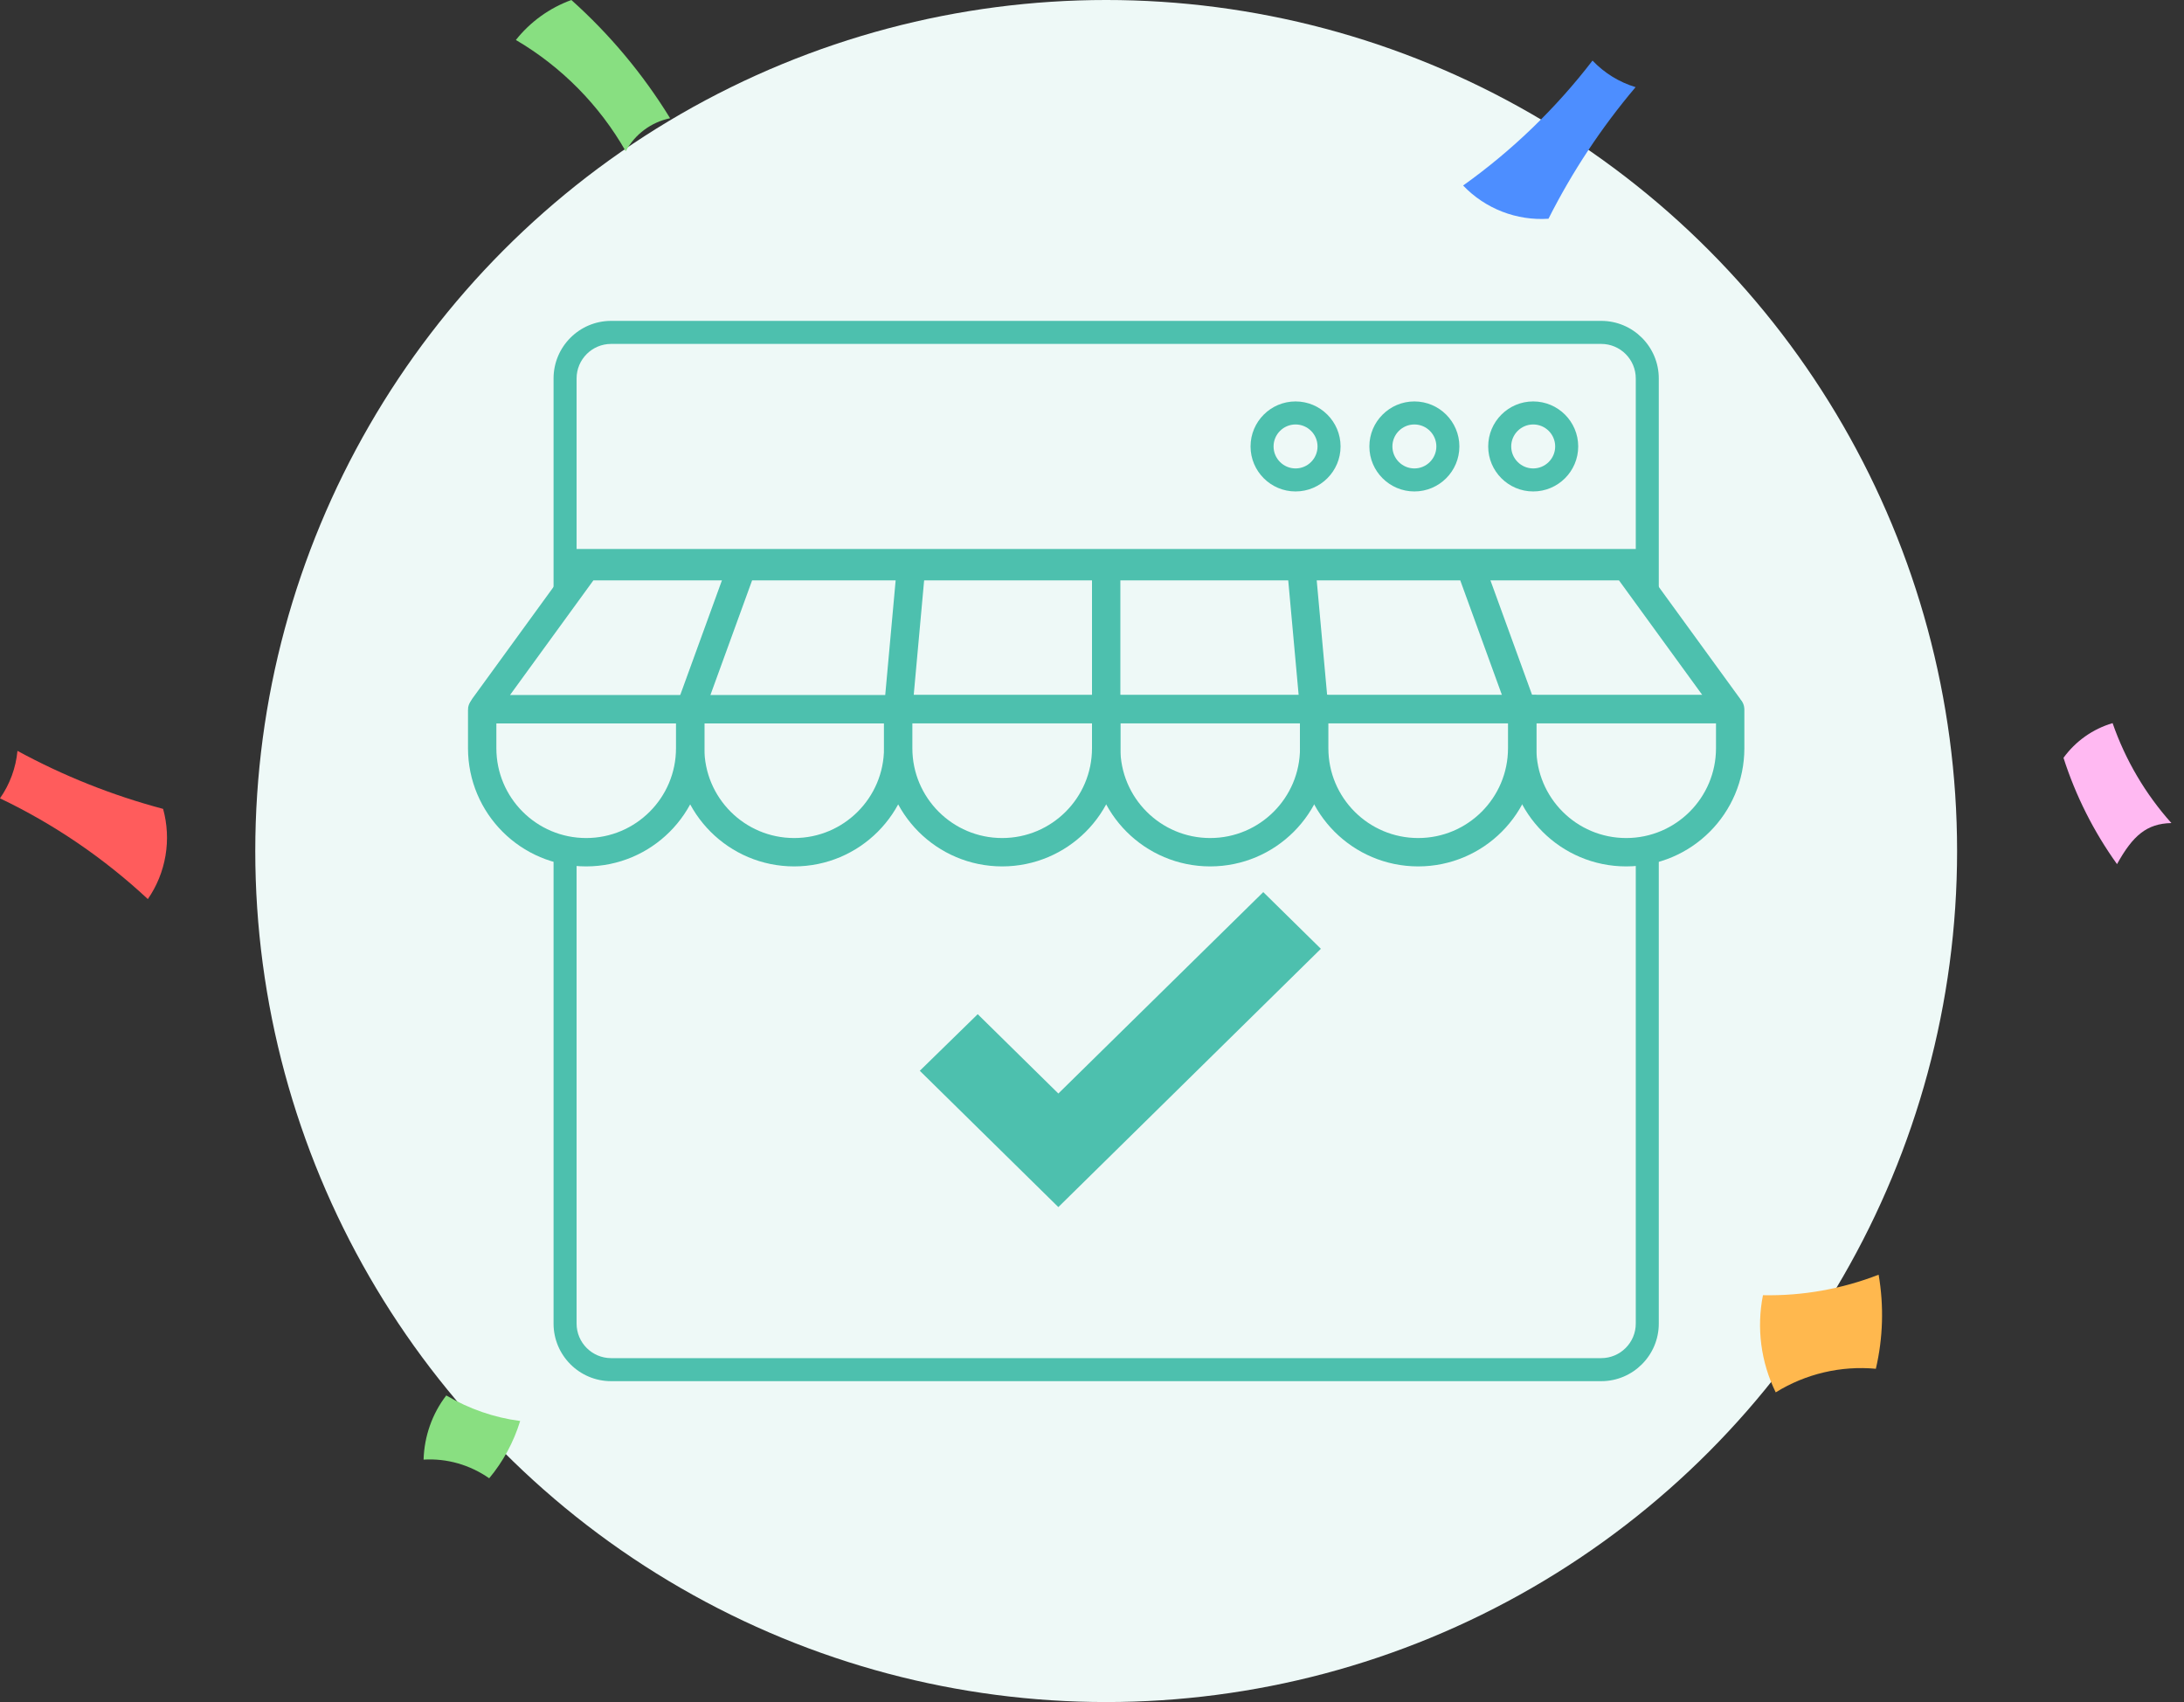
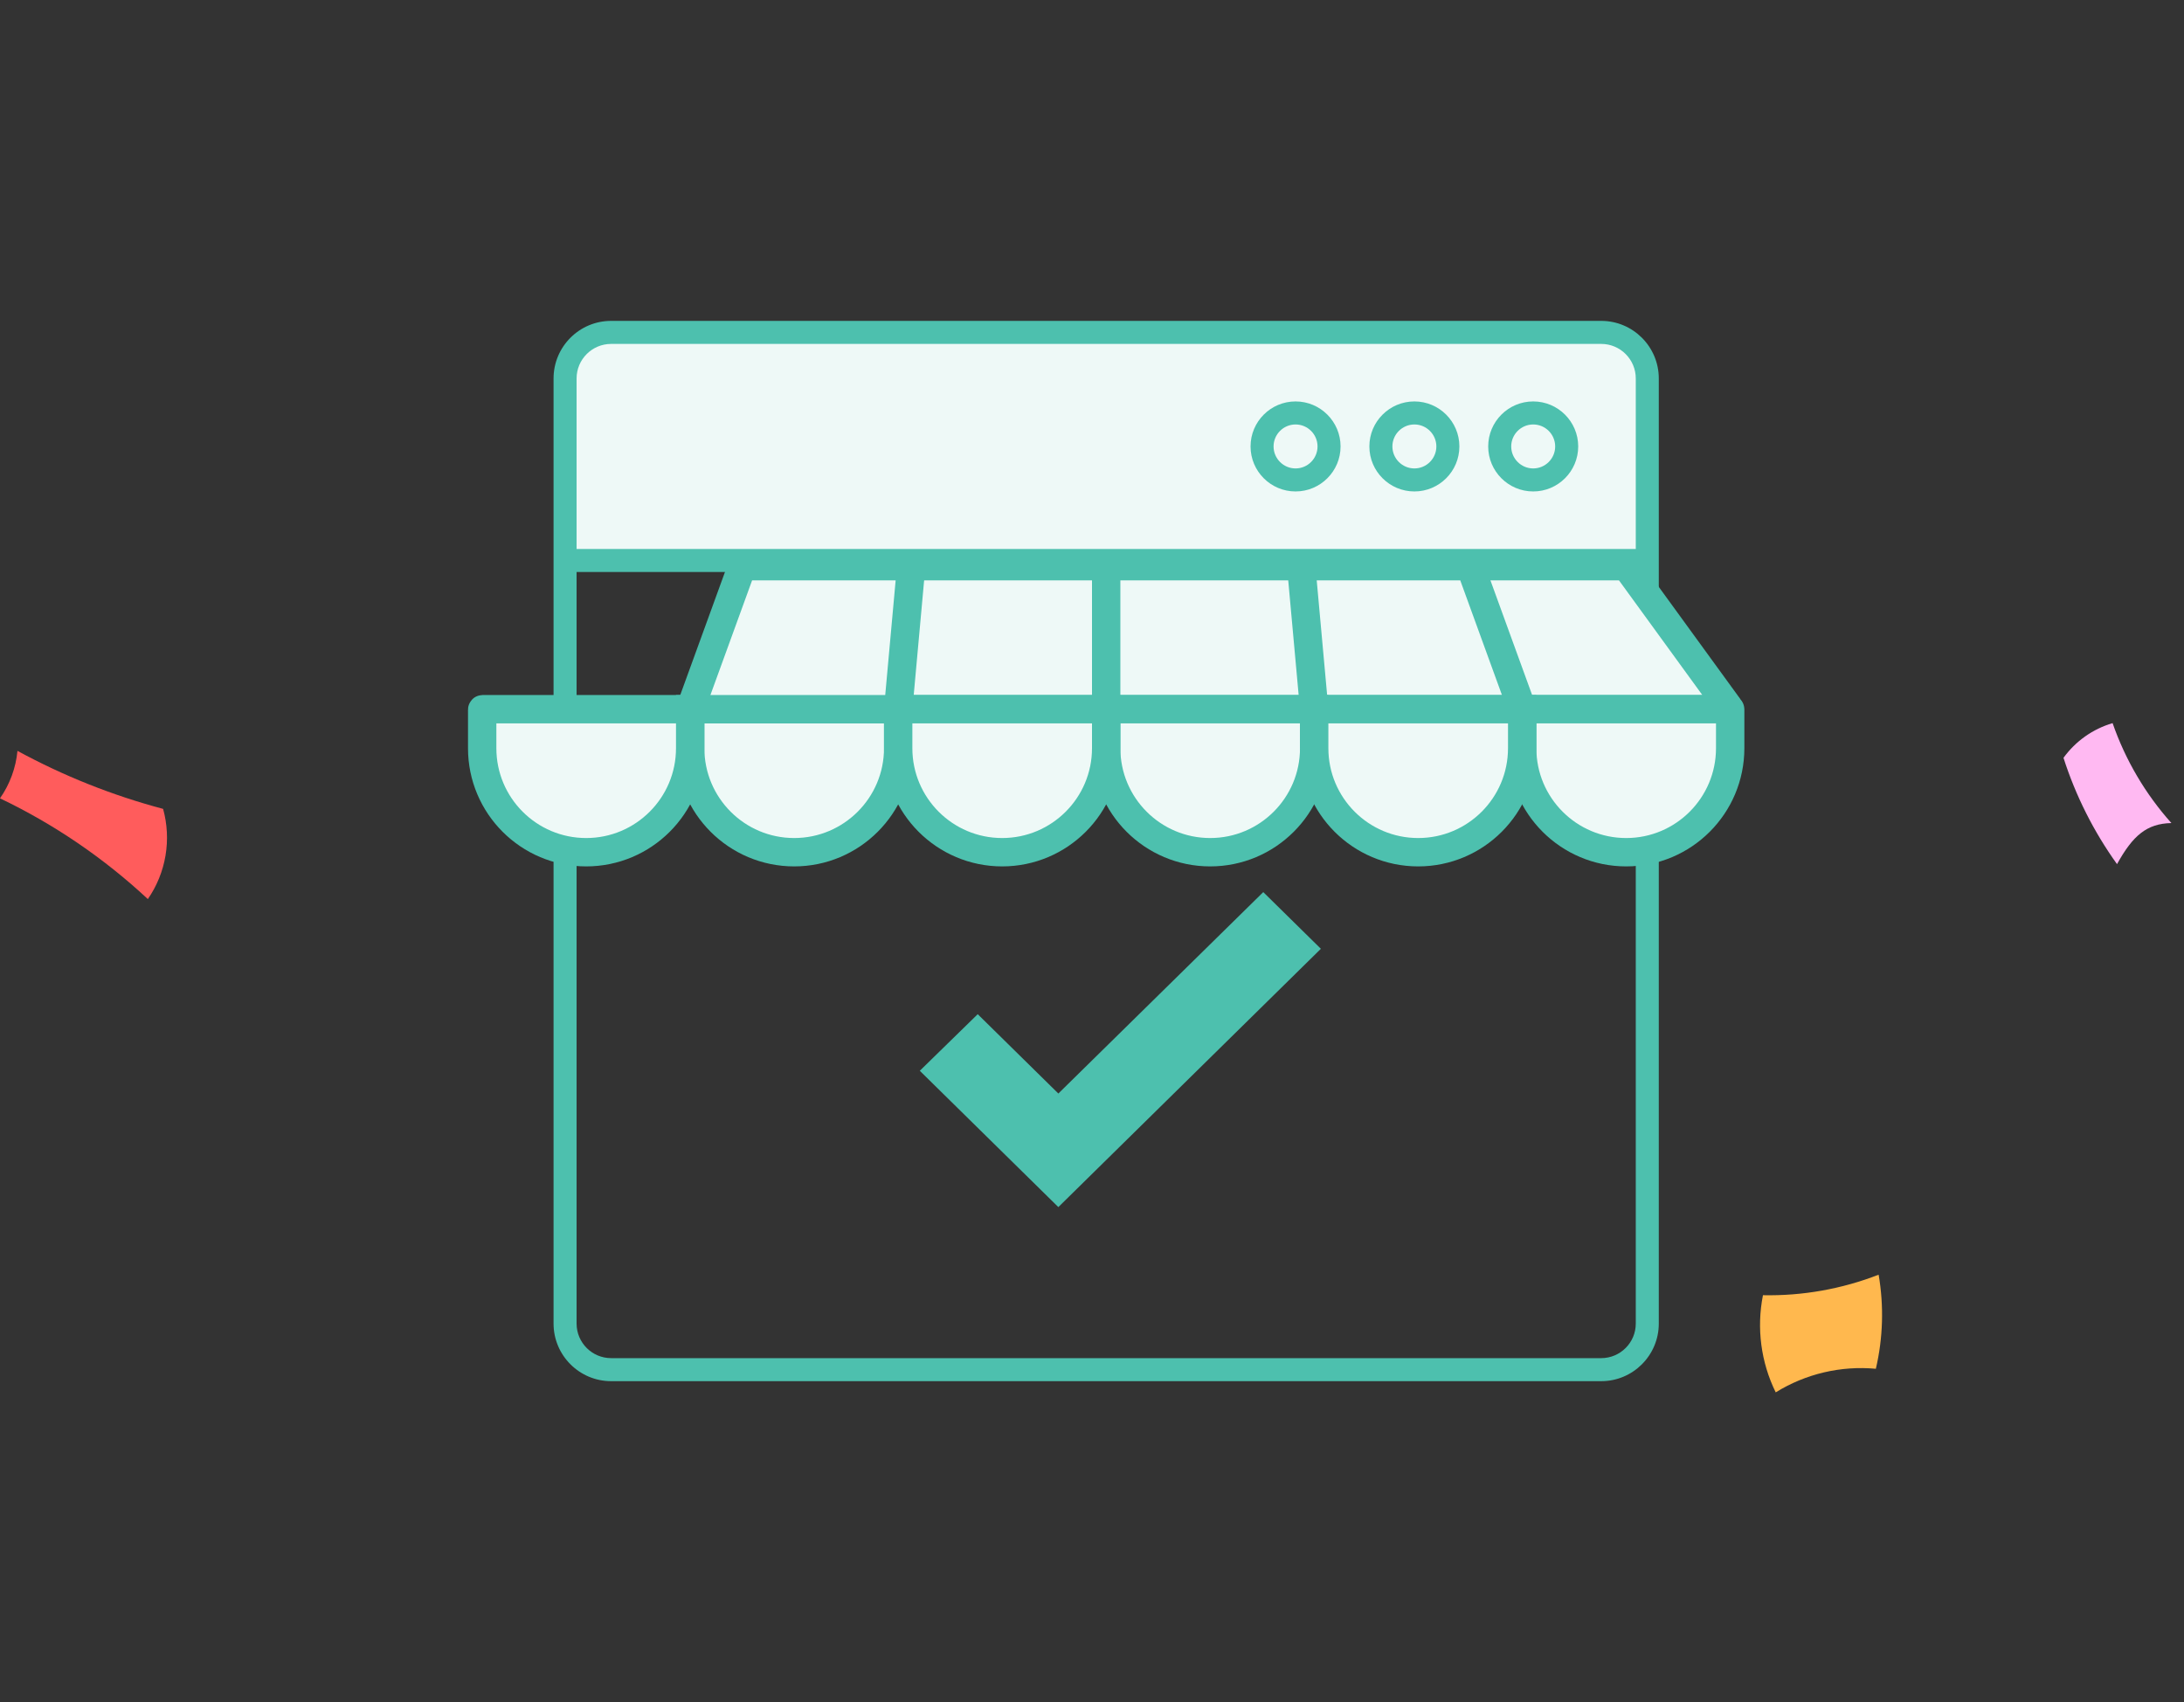
<svg xmlns="http://www.w3.org/2000/svg" width="154" height="120" viewBox="0 0 154 120" fill="none">
  <rect x="0" y="0" width="154" height="120" fill="#333333" stroke="none" />
-   <circle cx="78" cy="60" r="60" fill="#EEF9F7" />
  <path d="M112.907 23.435H43.092C41.298 23.435 39.845 24.889 39.845 26.682V39.516H116.154V26.682C116.154 24.889 114.7 23.435 112.907 23.435Z" fill="#EEF9F7" />
  <path d="M112.907 22.623H43.092C40.854 22.623 39.033 24.444 39.033 26.682C39.033 34.953 39.033 84.276 39.033 93.318C39.033 95.556 40.854 97.377 43.092 97.377H112.907C115.145 97.377 116.966 95.556 116.966 93.318C116.966 84.361 116.966 34.929 116.966 26.682C116.966 24.444 115.145 22.623 112.907 22.623ZM43.092 24.247H112.907C114.25 24.247 115.343 25.339 115.343 26.682V38.704H40.657V26.682C40.657 25.339 41.749 24.247 43.092 24.247ZM115.343 93.318C115.343 94.661 114.25 95.753 112.907 95.753H43.092C41.749 95.753 40.657 94.661 40.657 93.318V40.328H115.343V93.318Z" fill="#4DC0AE" />
  <path d="M108.11 34.649C109.86 34.649 111.284 33.226 111.284 31.476C111.284 29.726 109.86 28.302 108.11 28.302C106.36 28.302 104.937 29.726 104.937 31.476C104.937 33.226 106.36 34.649 108.11 34.649ZM108.11 29.926C108.965 29.926 109.66 30.621 109.66 31.476C109.66 32.33 108.965 33.026 108.11 33.026C107.255 33.026 106.56 32.33 106.56 31.476C106.56 30.621 107.256 29.926 108.11 29.926ZM99.732 34.649C101.482 34.649 102.905 33.226 102.905 31.476C102.905 29.726 101.482 28.302 99.732 28.302C97.981 28.302 96.558 29.726 96.558 31.476C96.558 33.226 97.982 34.649 99.732 34.649ZM99.732 29.926C100.586 29.926 101.282 30.621 101.282 31.476C101.282 32.33 100.586 33.026 99.732 33.026C98.877 33.026 98.182 32.33 98.182 31.476C98.182 30.621 98.877 29.926 99.732 29.926ZM91.353 34.649C93.103 34.649 94.527 33.226 94.527 31.476C94.527 29.726 93.103 28.302 91.353 28.302C89.603 28.302 88.18 29.726 88.18 31.476C88.18 33.226 89.603 34.649 91.353 34.649ZM91.353 29.926C92.208 29.926 92.903 30.621 92.903 31.476C92.903 32.33 92.208 33.026 91.353 33.026C90.499 33.026 89.803 32.33 89.803 31.476C89.803 30.621 90.499 29.926 91.353 29.926Z" fill="#4DC0AE" />
  <path d="M74.627 79.201L68.938 73.604L67 75.497L74.627 83L91 66.893L89.076 65L74.627 79.201Z" fill="#4DC0AE" stroke="#4DC0AE" stroke-width="3" />
-   <path d="M103.168 13.08C103.939 13.887 104.878 14.515 105.918 14.92C106.958 15.325 108.074 15.496 109.188 15.422C110.865 12.099 112.926 8.985 115.33 6.144C114.172 5.793 113.126 5.148 112.293 4.271C109.704 7.643 106.629 10.612 103.168 13.08Z" fill="url(#paint0_linear_1203_6137)" />
-   <path d="M44.121 10.664C44.443 10.072 44.889 9.557 45.429 9.155C45.97 8.752 46.592 8.473 47.251 8.336C45.346 5.234 43 2.426 40.288 0C38.749 0.56 37.395 1.535 36.376 2.818C39.599 4.711 42.27 7.416 44.121 10.664Z" fill="#88DF81" />
  <path d="M153.111 58.028C151.277 55.977 149.868 53.583 148.965 50.983C147.572 51.394 146.355 52.254 145.503 53.429C146.362 56.109 147.636 58.638 149.277 60.924C150.392 58.908 151.371 58.067 153.111 58.028Z" fill="url(#paint1_linear_1203_6137)" />
  <path d="M124.311 91.317C123.851 93.637 124.167 96.044 125.211 98.166C127.322 96.859 129.8 96.275 132.272 96.503C132.78 94.327 132.846 92.072 132.468 89.87C129.87 90.881 127.099 91.372 124.311 91.317Z" fill="#FFB84E" />
-   <path d="M31.468 98.384C30.479 99.664 29.917 101.254 29.868 102.908C31.503 102.808 33.126 103.269 34.495 104.223C35.476 103.05 36.219 101.676 36.678 100.185C34.848 99.947 33.079 99.335 31.468 98.384Z" fill="#89DF81" />
  <path d="M10.425 63.388C11.059 62.471 11.484 61.427 11.669 60.328C11.855 59.229 11.798 58.103 11.501 57.029C7.928 56.079 4.48 54.706 1.232 52.939C1.117 54.142 0.692 55.295 0 56.285C3.815 58.109 7.331 60.505 10.425 63.388Z" fill="url(#paint2_linear_1203_6137)" />
  <path d="M48.667 50H63.334V52.75C63.334 56.8 60.05 60.084 56 60.084C51.95 60.084 48.667 56.8 48.667 52.75V50Z" fill="#EEF9F7" stroke="#4DC0AE" stroke-width="2" />
  <path d="M34 50.034C34 50.015 34.015 50 34.033 50H48.667V52.75C48.667 56.8 45.383 60.084 41.333 60.084C37.283 60.084 34 56.8 34 52.75V50.034Z" fill="#EEF9F7" stroke="#4DC0AE" stroke-width="2" />
  <path d="M63.333 40.017C63.333 39.962 63.378 39.917 63.433 39.917H77.9C77.955 39.917 78 39.962 78 40.017V49.9C78 49.956 77.955 50 77.9 50H63.433C63.378 50 63.333 49.956 63.333 49.9V40.017Z" fill="#EEF9F7" stroke="#4DC0AE" stroke-width="2" />
  <path d="M78 40.017C78 39.962 78.045 39.917 78.1 39.917H92.567C92.622 39.917 92.667 39.962 92.667 40.017V49.9C92.667 49.956 92.622 50 92.567 50H78.1C78.045 50 78 49.956 78 49.9V40.017Z" fill="#EEF9F7" stroke="#4DC0AE" stroke-width="2" />
  <path d="M114.697 39.958C114.678 39.932 114.648 39.917 114.616 39.917H101.099C101.02 39.917 100.972 40.004 101.014 40.071L107.304 49.954C107.322 49.983 107.354 50 107.388 50H121.804C121.885 50 121.933 49.908 121.884 49.842L114.697 39.958Z" fill="#EEF9F7" stroke="#4DC0AE" stroke-width="2" />
  <path d="M91.76 40.026C91.755 39.968 91.801 39.917 91.859 39.917H103.597C103.639 39.917 103.676 39.943 103.691 39.983L107.285 49.866C107.308 49.931 107.26 50 107.191 50H92.758C92.706 50 92.663 49.961 92.658 49.909L91.76 40.026Z" fill="#EEF9F7" stroke="#4DC0AE" stroke-width="2" />
  <path d="M78 50H92.667V52.75C92.667 56.8 89.383 60.084 85.333 60.084C81.283 60.084 78 56.8 78 52.75V50Z" fill="#EEF9F7" stroke="#4DC0AE" stroke-width="2" />
  <path d="M107.333 50H121.996C121.998 50 122 50.002 122 50.004V52.75C122 56.8 118.716 60.084 114.666 60.084C110.616 60.084 107.333 56.8 107.333 52.75V50Z" fill="#EEF9F7" stroke="#4DC0AE" stroke-width="2" />
  <path d="M63.333 50H78V52.75C78 56.8 74.716 60.084 70.666 60.084C66.616 60.084 63.333 56.8 63.333 52.75V50Z" fill="#EEF9F7" stroke="#4DC0AE" stroke-width="2" />
  <path d="M92.667 50H107.334V52.75C107.334 56.8 104.05 60.084 100 60.084C95.95 60.084 92.667 56.8 92.667 52.75V50Z" fill="#EEF9F7" stroke="#4DC0AE" stroke-width="2" />
-   <path d="M41.303 39.958C41.322 39.932 41.352 39.917 41.384 39.917H54.901C54.98 39.917 55.028 40.004 54.986 40.071L48.696 49.954C48.678 49.983 48.646 50 48.612 50H34.196C34.115 50 34.067 49.908 34.115 49.842L41.303 39.958Z" fill="#EEF9F7" stroke="#4DC0AE" stroke-width="2" />
  <path d="M64.24 40.026C64.245 39.968 64.199 39.917 64.141 39.917H52.403C52.361 39.917 52.324 39.943 52.309 39.983L48.715 49.866C48.692 49.931 48.74 50 48.809 50H63.242C63.294 50 63.337 49.961 63.342 49.909L64.24 40.026Z" fill="#EEF9F7" stroke="#4DC0AE" stroke-width="2" />
  <defs>
    <linearGradient id="paint0_linear_1203_6137" x1="-9307.89" y1="14686.2" x2="-9347.76" y2="14668.5" gradientUnits="userSpaceOnUse">
      <stop stop-color="#4D8EFF" />
      <stop offset="0.43" stop-color="#3F76FF" />
      <stop offset="1" stop-color="#2850FF" />
    </linearGradient>
    <linearGradient id="paint1_linear_1203_6137" x1="27518.7" y1="28227.5" x2="27497.6" y2="28238.5" gradientUnits="userSpaceOnUse">
      <stop stop-color="#FF3EB9" />
      <stop offset="0.04" stop-color="#FF44BC" />
      <stop offset="0.7" stop-color="#FF98E3" />
      <stop offset="1" stop-color="#FFB9F2" />
    </linearGradient>
    <linearGradient id="paint2_linear_1203_6137" x1="24807.7" y1="42335.4" x2="24794.4" y2="42371.1" gradientUnits="userSpaceOnUse">
      <stop stop-color="#FF5C5C" />
      <stop offset="0.3" stop-color="#F44444" />
      <stop offset="0.93" stop-color="#D60707" />
      <stop offset="1" stop-color="#D30000" />
    </linearGradient>
  </defs>
</svg>